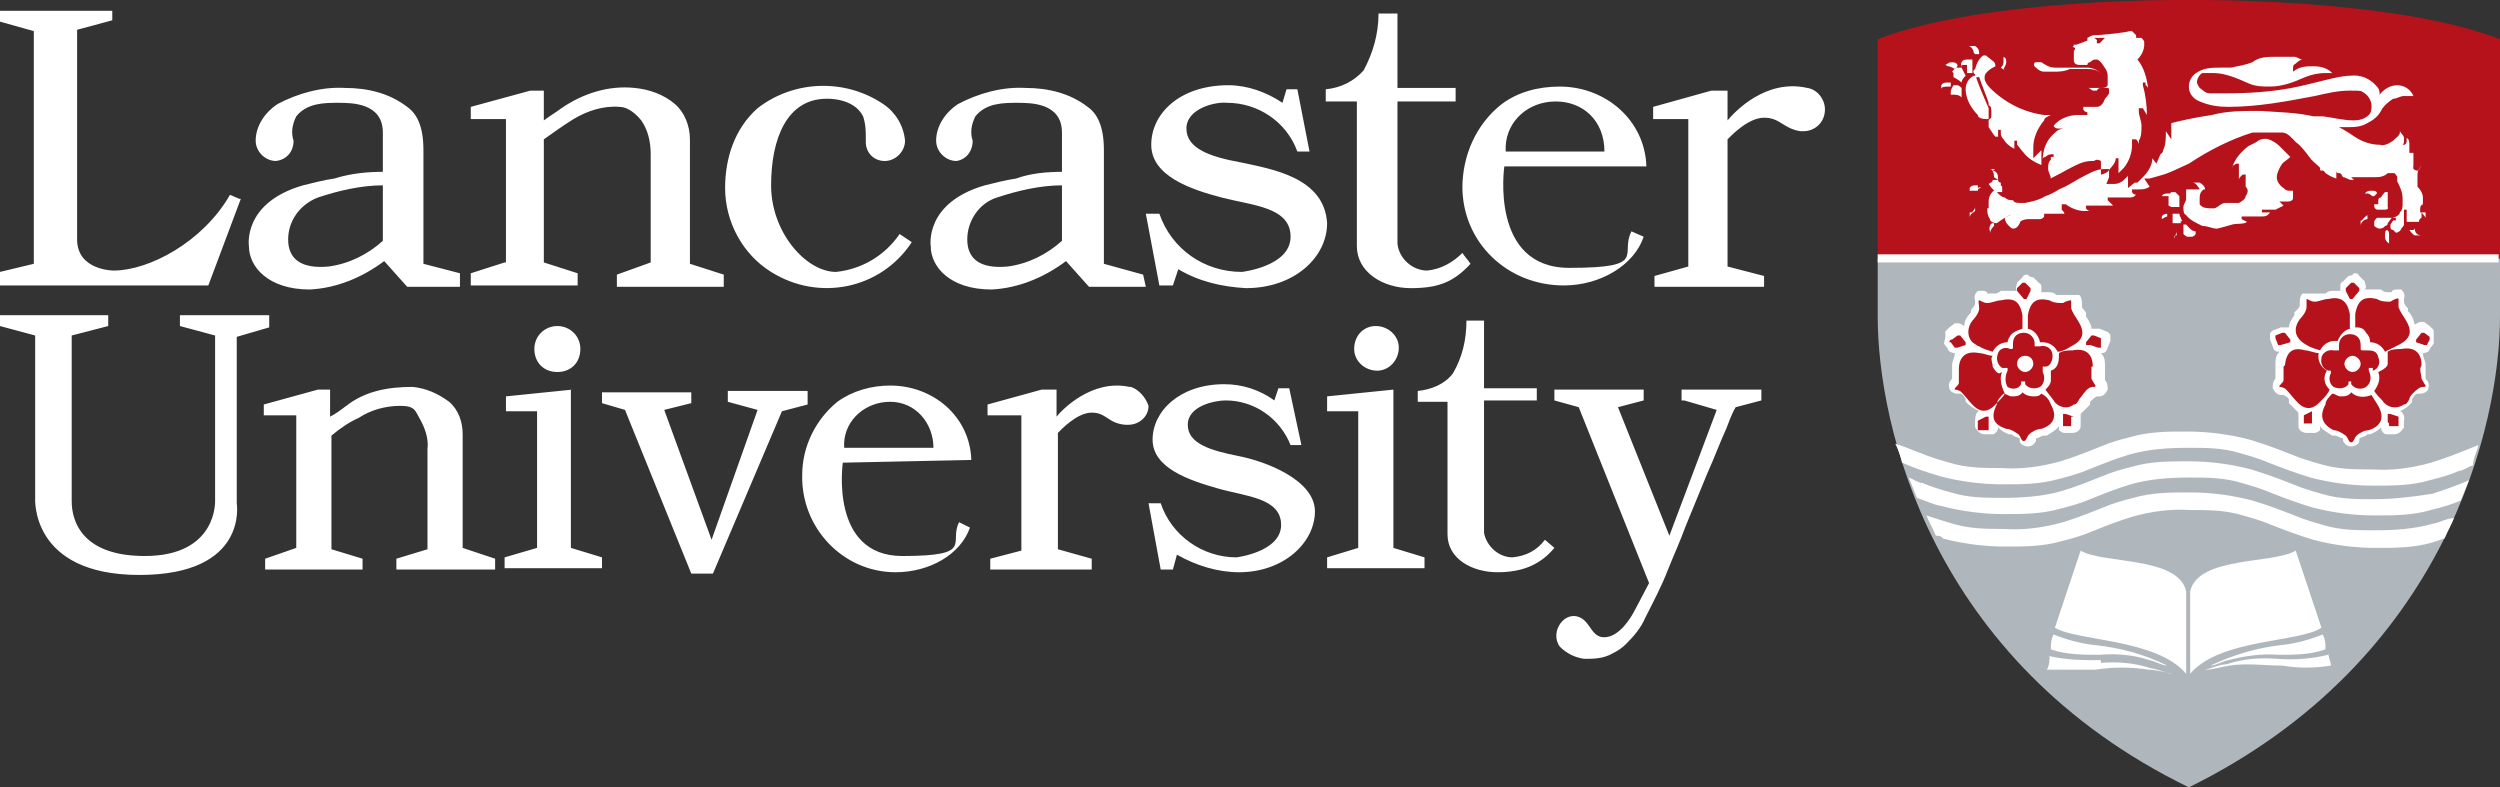
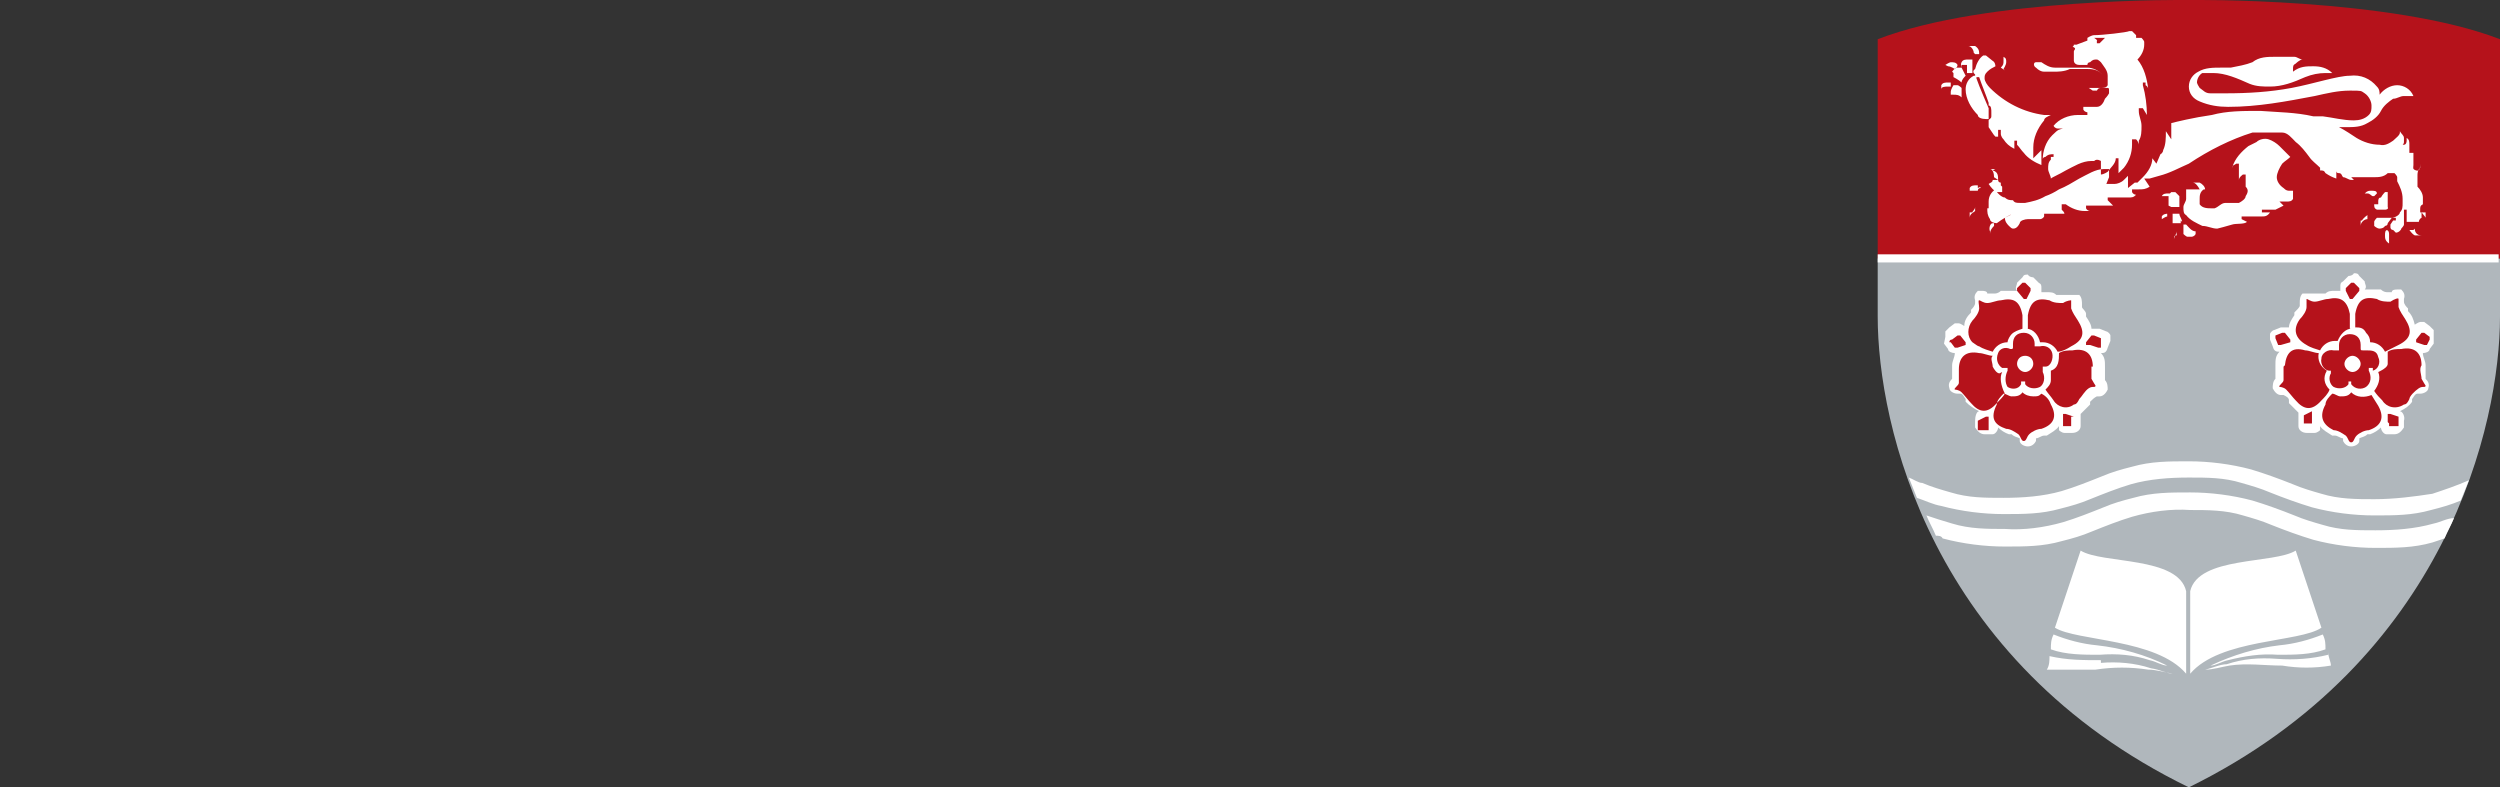
<svg xmlns="http://www.w3.org/2000/svg" id="Layer_1" width="184.8" height="58.2" version="1.1" viewBox="0 0 184.8 58.2">
  <rect x="0" y="0" width="184.8" height="58.2" fill="#333333" stroke="none" />
  <defs>
    <style>
      .st0 {
        fill: #b5121b;
      }

      .st1 {
        fill: #fff;
      }

      .st2 {
        fill: #b0b7bc;
      }
    </style>
  </defs>
  <path class="st2" d="M184.8,19.1v4.3c0,7.9-3.9,25.4-23,34.8-19.1-9.3-23-26.8-23-34.8v-4.3s46,0,46,0Z" />
  <path class="st0" d="M161.8,0s15-.2,23,2.9v16.2h-46V2.9C146.8-.2,161.8,0,161.8,0" />
  <path class="st1" d="M143.8,4.8h0,0c0,0,.3-.2.4-.2.2,0,.4,0,.5.2h0c0,0,0,.2-.2.3,0,0-.3-.2-.5-.2h0ZM144.3,6.1h-.3c-.2,0-.4,0-.5.2,0,0,0,.2,0,.3h0c0-.2.3-.2.5-.2h.2s0,0,0-.3h0ZM144.4,5.4h0c0,.2,0,.3,0,.3,0,0,.4.2.6.4,0-.2.2-.4.3-.5l-.3-.6h-.3c0,0-.2,0-.4.3h0ZM145.6,15.7c0,0,0,.3,0,.4h0c0-.3.3-.4.4-.5,0,0,0-.2,0-.3,0,.2-.2.3-.2.4h0ZM146.2,8.5c0,.2.3.3.6.3s0,0,.2,0c0,0,0,0,0-.2v-.2s0-.2,0-.4h0s-.7-1.6-.9-2.2v-.2h-.2c-.4.2-.6.6-.6,1,0,.7.4,1.4.9,1.9h0ZM145,6.5h0s-.2-.2-.3-.2h-.3c0,0-.2.3-.2.5s0,0,0,.2h.2c.2,0,.4,0,.6.2,0-.2,0-.4,0-.7v-.2.2ZM146,4h.3c0-.2,0-.4-.3-.6h-.5,0c.2,0,.4.3.4.5h0ZM145.4,4.8s0,.2,0,.3c0,0,0,.2,0,.3h.4s0-.2,0-.3,0-.2,0-.3v-.2s0-.2,0-.2h-.3c-.2,0-.4,0-.5.2s0,.3,0,.4h0v-.2ZM148.1,5.1c0,0,.2-.3.2-.5s0-.3-.2-.4h0v.3c0,.2,0,.3-.2.5l.3.2h0ZM153.3,4.1h0s0-.2,0-.3.2-.2,0-.3,0,0,0-.2,0,0,0,0h.2l.8-.3c0,0,0,0,0-.2,0,0,.3-.2.5-.2.6,0,2.4-.2,2.6-.3h.2c0,0,.2.2.3.3h0v.2h.4c0,0,.2.2.2.3v.2c0,.4-.2.8-.5,1.1h0c.5.6.7,1.4.8,2.2,0,0,0-.2-.2-.3h0v-.2h-.2v.2c.2.7.3,1.5.3,2.2h0l-.3-.5h-.3v.2c0,.4.2.7.2,1.1s0,.8-.2,1.1c0,0,0,.2,0,.3h0c0,0,0-.2-.2-.4h-.3v.4c0,.6-.2,1.2-.6,1.7,0,0-.3.3-.4.4h0v-.9h0s0-.2,0-.2h-.2c0,.4-.4.7-.6,1,0,0-.3.2-.5.2h0s0,0,0-.2c0-.2,0-.3,0-.5s0-.2,0-.3c0,0-.3-.2-.5,0h-.2c-.7,0-1.3.4-1.9.7-.5.3-1,.5-1.1.6,0-.2-.2-.5-.2-.7,0-.3,0-.5.2-.7,0,0,0,0,0-.2h.2v-.2h0c-.2,0-.4,0-.6.2,0,0-.2,0-.2.2,0-.6.2-1.3.7-1.8s.5-.4.8-.5h.2-.6c0,0-.2,0-.3-.2h0c.4-.5,1.1-.8,1.8-.8h.7v-.2h0c0,0-.2,0-.3-.2h0v-.2h1c.3,0,.5-.3.6-.6,0,0,.2-.2.3-.4,0,0,0,0,0-.2s0-.2-.2-.2h-.3c-.2,0-.3,0-.4.2h-.3l-.3-.2h-.3,1.2c.2,0,.4,0,.5-.2,0,0,0-.2,0-.4v-.3c0-.4-.3-.7-.5-1,0,0-.2-.2-.3-.2-.2,0-.3,0-.5.2,0,0-.2,0-.2.2h-.6c-.3,0-.4-.2-.4-.3v-.4ZM155,3.2h.2l.2-.2.2-.2h-.8c0,0,.3.2.2.2h0v.2ZM146.3,5.7c.2.6.5,1.3.7,1.9v.2c.2,0,.2.3.2.5s0,.2,0,.3c0,.2-.2.2-.2.3h0v.2s0,.2,0,.3c0,0,0,0,.2.3s.2.3.3.4h.2v-.2h0v-.3h.2s0,.2,0,.3h0c0,0,0,.2.2.4.2.3.4.5.8.7v-.6h.2c0,.2,0,.2,0,.3.2.2.3.4.5.6.3.4.8.7,1.3.9v-.4c0-.2,0-.5,0-.7h0l-.6.6v-.8c0-.7.3-1.4.8-2,0-.2.3-.3.5-.4h-.5c-1.5-.2-2.9-.9-4-2-.2-.2-.4-.5-.4-.7s0-.3.2-.5c.2-.2.4-.3.6-.4h0s0-.3-.2-.4l-.5-.4h-.2c-.3.2-.5.6-.6,1-.3.2,0,.4,0,.4v.2ZM147.9,13.7h0s0,0,0-.2c0,0-.2,0-.2-.2h-.4c0,.2-.2.2-.3.3h0c.2.3.4.5.6.6h.4v-.4h0ZM146.1,13.7c-.2,0-.4,0-.5.2q0,0,0,.2h.6c0,0,0-.2.2-.2,0-.1,0-.1-.2,0h0v-.2ZM147.5,12.5h-.4,0c.2,0,.3.3.3.6h0l.3.2c0-.3,0-.6-.4-.7h0ZM175.5,14.5h0q0,0,.2-.2h0c0-.2-.2-.2-.4-.2s-.3,0-.5.2h-.2.4c.2,0,.3.2.4.2h0ZM175.5,15.1c0,.2,0,.3.2.4h.6c0,0,.3,0,.2-.2,0,0,0,0,0-.2,0,0,0-.2,0-.3s0-.3,0-.4h0v-.2h-.2c0,0-.2.2-.3.4-.2,0-.2.2-.2.3v.2ZM174.5,16.3c0,0,0,.3,0,.4h0c0-.3.3-.5.5-.5h0v-.3h0c0,0-.3.2-.4.4h0ZM162.6,14h.4c0-.2-.2-.4-.4-.5h-.5,0c.2,0,.4.3.5.5h0ZM176.5,17q0,0,0,0c-.2,0-.2.2-.2.4s0,.4.3.6h0v-.3c0-.2,0-.3,0-.4h0c0-.3-.2-.3-.2-.3h0ZM178.4,17h-.3c0,0,.2.3.4.4h.5,0c-.4,0-.5-.3-.5-.5h0ZM147.3,16.5c-.2,0-.3.4-.2.6v.2h0c0-.3.2-.5.3-.6,0,0,0,0,0-.2h0ZM160.3,14.3c-.2,0-.4,0-.5.2h.5c0,0,.1,0,.2-.2,0,0-.2,0-.2,0h0ZM160.5,15.3h.6c0-.2,0-.3,0-.4v-.4c0,0-.2-.2-.3-.3h-.3q0,0-.2.2s0,0,0,.2h0c0,.2,0,.3,0,.4,0,0,0,0,0,.2h0ZM178.9,15.7s0,0,0-.2,0-.3.2-.4h0c0,0,0-.3,0-.5,0-.3-.2-.6-.4-.8,0,0,0,0,0-.2,0-.2,0-.4,0-.6,0-.2,0-.4.2-.6,0,0,0-.2,0-.3,0,.2,0,.6-.3.5s-.2-.2-.2-.4h0v-.5c0-.2,0-.5,0-.7,0,0,0,.2,0,.3h-.3v-.2s0-.3,0-.4c0-.2,0-.4-.2-.5v.2s0,.3-.2.3,0,0,0-.2v-.3c0-.2-.2-.3-.3-.5,0,0,0,0,0-.2h0c0,.2,0,.3,0,.3,0,.2-.3.4-.5.6-.3.2-.6.4-1,.3-.6,0-1.2-.2-1.7-.5-.3-.2-.9-.6-1.3-.8h0,.5c.6,0,1.1,0,1.6-.3.4-.2.8-.5,1-.9s.6-.7.9-.9c.3,0,.5-.2.8-.2h.7c-.2-.5-.7-.8-1.2-.8s-1,.3-1.3.7h0v.2-.2c0-.2,0-.4-.2-.6-.5-.6-1.2-.9-2-.8h0c-.9,0-2.7.6-4.3.9-1.6.3-3.2.4-4.9.4s-.7,0-1.1,0-.5-.2-.8-.4c0,0-.2-.3-.2-.4,0-.3.2-.6.4-.7h.8c.9,0,1.8.4,2.7.8.5.2,1,.2,1.5.2.9,0,1.7-.3,2.6-.7.5-.2,1-.3,1.5-.3h.5c-.4-.4-.9-.5-1.4-.5s-1,0-1.5.4h0s0,0,0-.2,0-.3.2-.4c0,0,.3-.3.5-.3-.2,0-.4-.2-.6-.2h-1.4c-.6,0-1.2,0-1.7.4-.5.2-1.1.3-1.6.4h-.7c-.6,0-1.2,0-1.7.3-.4.2-.7.6-.7,1.1s.3.9.8,1.1c.7.3,1.4.4,2.1.4h0c2.2,0,4.3-.4,6.4-.8.9-.2,1.7-.4,2.6-.4s.8,0,1.1.2.5.6.5.9,0,.5-.2.7c-.3.3-.7.4-1.1.4-.8,0-1.5-.2-2.3-.3h-.7c-1.3-.3-2.6-.3-3.9-.4h-.2c-1.1,0-2.3,0-3.4.3-1.4.2-2.6.5-3,.6h0v1.2l-.4-.6h0c0,.5,0,1-.2,1.4,0,0,0,.2-.2.3h0l-.3.7-.3-.4c0,.5-.3,1-.7,1.4,0,0-.3.3-.4.4h-.2l-.5.4v-.9c0,0-.2.2-.3.3-.2.2-.5.3-.7.3h-.6l.2-.5s0,0,0-.2c0,0,0-.2,0-.4h-.4c-.6,0-1.2.4-1.8.7-.5.3-1,.6-1.5.8-.3.2-.7.4-1,.5-.5.3-1,.4-1.5.5h-.4c-.2,0-.4,0-.5-.2-.2,0-.4,0-.6-.2-.2,0-.4-.2-.5-.3,0,0-.2-.2-.2-.3-.3.2-.5.5-.5.9v.5h0c.5,0,1.1,0,1.6-.2h0,0c-.5,0-1.1.2-1.7.2h0c0,.3,0,.5.2.8,0,.2.3.3.5.3h0c.4-.3.9-.6,1.4-.8h0c0,0,.1,0,0,0h0s0,0,0,0h0c0,0-.2,0-.4.2l-.4.2h0c0,.3.2.5.3.6s.2.2.3.2.3,0,.5-.4c0-.2.4-.3.6-.3h.9c0,0,.2,0,.3-.2,0,0,0,0,0-.2h1.5,0c0-.1-.1-.2-.2-.3,0,0,0,0,0-.2h0v-.2h.3c.4.3.9.5,1.4.5h.4c0,0-.2,0-.3-.2,0,0,0,0,0-.2h2l-.4-.4h0v-.2h1.5c.3,0,.4,0,.6-.2,0,0-.2,0-.3-.2h0v-.2h.5c.3,0,.5,0,.8-.2l-.4-.6h.4l.7-.2c.8-.2,1.5-.6,2.2-.9,1.5-1,3.1-1.8,4.7-2.3h2.2c.4,0,.7.4,1,.7.4.3.7.7,1,1.1.2.3.5.5.8.8h0v.2c.2,0,.3,0,.4.2.3.2.5.3.8.4,0,0,0-.7,0-.6s0,.2.2.2.2.2.3.3c.2,0,.4.2.6.2s0,0,.2,0l-.2-.2h0,1.7c.3,0,.7,0,1-.3h.5c0,0,.2.2.2.3s0,.2,0,.3c.2.4.4.8.4,1.3v.3c0,.3,0,.5-.2.7,0,.2-.4.4-.6.4h-1.1c0,0-.2.2-.2.3s0,.2,0,.3h0c0,0,.2.2.4.2h0c0,0,.3,0,.4-.2,0,0,.2,0,.2-.2h0l.3-.4h.3v.2h-.2l-.2.3h0s0,.2,0,.2,0,.2.2.2c0,0,0,0,.2.2.2,0,.4-.2.4-.3,0,0,.2-.2.2-.3,0-.2,0-.3,0-.5v-.4h0v-.2h.2v.9h.9c0,0,0-.2.2-.3h0c0-.2,0-.3,0-.4.4.5.3.4.3.3h0v-.3ZM169.3,14.1c-.2,0-.3,0-.5-.2-.3-.2-.5-.5-.5-.8s.2-.7.4-1c.2-.2.4-.3.6-.5l-.8-.8c-.2-.2-.5-.4-.8-.5s-.7,0-.9.2l-.6.3c-.5.4-1,.9-1.2,1.6h0c0-.2.2-.2.3-.3h.2v.2h0c0,.2,0,.3,0,.4,0,.2,0,.4,0,.6,0-.2.3-.4.3-.4h.2c0,.4,0,.7,0,.9.2.2.2.4,0,.7,0,.2-.3.4-.5.5h-1c-.3,0-.5.3-.8.4h-.2c-.3,0-.7,0-.9-.3,0,0,0-.2,0-.4s0-.5.3-.7h-1.3s0,0,0,.2v.5c0,.2-.2.4-.2.6h0c0,.3,0,.5.2.6.3.4.8.6,1.2.8.4,0,.7.2,1.1.2h0c0,0,.8-.2,1.1-.3s.9,0,1.1-.2l-.4-.2h0v-.2h1.5c.2,0,.4,0,.6-.3h-.6v-.2h1l.6-.3h0c0,0-.2-.2-.3-.3h0,.5c.2,0,.4,0,.5-.2h0s0-.3,0-.4v-.2ZM159.8,16c0,0,0,0,0,.2h0c0,0,.3-.2.4-.2h0v-.2s-.3,0-.4.2h0ZM161.4,16.7h0v.2h0v.2s0,0,0,.2c0,0,.2.2.3.2h.3c0,0,.2,0,.3-.2,0,0,0,0,0-.2-.3,0-.5-.3-.7-.5h-.2ZM161.3,16.4c0-.2-.2-.4-.2-.6h-.5c0,0,0,0,0,.2v.3h0s0,.2,0,.2h.6v-.2h0ZM160.9,17.1c0,.2-.2.4-.2.6h0c0-.2,0-.3.2-.3v-.3h0ZM150.5,5c.2.2.4.3.6.3h.7c.3,0,.8,0,1.2-.2h1.2c.4,0,.8,0,1.2.4-.3-.3-.7-.5-1.1-.5h-2.4c-.4,0-.7-.2-1-.4h-.4c-.2,0-.2.3,0,.4h0Z" />
  <path class="st1" d="M151.6,48c0-.4,0-.7.2-1.1h0c1,.4,2.1.7,3.2.8,1.8.2,3.6.7,5.2,1.5-.4,0-.8-.3-1.3-.4-1.2-.4-2.4-.5-3.7-.4-1.2,0-2.5,0-3.6-.4h0ZM172.1,48.4c-1.2.3-2.5.4-3.8.3s-2.5,0-3.7.4c-.5,0-1.1.3-1.6.4.6,0,1.2-.2,1.8-.3,1.3-.2,2.6,0,3.9,0,1.2.2,2.4.2,3.6,0,0-.3-.2-.6-.2-1v.2ZM163.4,49.2c.4,0,.8-.3,1.3-.4,1.2-.3,2.4-.5,3.7-.4,1.2,0,2.4,0,3.5-.4,0-.4,0-.7-.2-1.1h0c-1,.4-2.1.7-3.2.8-1.7.2-3.4.7-5.1,1.5h0ZM155.3,48.8c-1.3,0-2.5,0-3.8-.3,0,.3,0,.7-.2,1h3.6c1.3-.2,2.6-.2,3.9,0,.6,0,1.2.2,1.8.3-.4,0-.9-.3-1.6-.4-1.2-.4-2.5-.5-3.7-.4v-.2ZM153.8,40.7l-1.9,5.7c1.6,1,7.5.8,9.7,3.4v-6.1c-.6-2.6-6.2-2-7.8-3ZM169.7,40.7c-1.6,1-7.2.4-7.8,3v6.1c2.2-2.6,8.1-2.3,9.7-3.4l-1.9-5.7Z" />
  <path class="st1" d="M143.7,25.4l.3.4c0,.2.3.3.5.3h0c0,.3-.2.6-.2.9v.2c0,.2,0,.4,0,.6,0,0,0,0,0,.2-.2.2-.3.4-.2.7h0c0,.2.3.4.6.4s0,0,.2,0c.2,0,.3.3.4.4v.2c.3.3.6.5,1,.7-.2,0-.3.4-.3.7v.5c.2.3.4.5.7.5h.6c.2,0,.4-.3.4-.5.2.2.5.4.8.5h.2c.2.2.4.2.6.3q0,0,0,.2c0,.2.3.4.6.4h0c.3,0,.5-.2.6-.4,0,0,0,0,0-.2.2,0,.4-.2.6-.2h.2c.3-.2.7-.4.9-.7,0,0,0,.2,0,.3,0,0,.2.2.4.2h.6c.3,0,.6-.2.6-.5h0v-.5c0-.2,0-.3,0-.4h0l.7-.7v-.2c.2-.2.3-.3.5-.4h.2c.3,0,.5-.3.6-.5h0c0-.2,0-.5-.2-.7,0,0,0,0,0-.2,0-.2,0-.4,0-.6v-.2c0-.4,0-.7-.3-1h0c.2,0,.4,0,.5-.4l.2-.5c0,0,0-.3,0-.4s-.2-.3-.3-.3l-.5-.2h-.6c0-.3-.2-.6-.4-.9,0,0,0,0,0-.2s-.3-.4-.3-.5v-.2c0-.2,0-.5-.2-.7h0,0-1.7c-.2-.2-.4-.2-.7-.2h-.4s0-.2,0-.3c0-.2,0-.3-.2-.4l-.4-.4c0,0-.3,0-.4-.2-.2,0-.3,0-.4.2l-.4.4c0,.2-.2.4,0,.6h-1.2c-.2.2-.4.2-.5.2h-.5c0-.2-.3-.2-.4-.2h-.3c-.2.2-.3.4-.2.7v.2c0,.2-.2.4-.3.5v.2c-.3.3-.5.6-.5,1,0,0-.3-.2-.4-.2h-.3l-.4.3c0,0-.2.2-.3.3,0,.2,0,.3,0,.4" />
  <path class="st1" d="M149.7,24.3c.6,0,1.1.4,1.2,1h.2c.7,0,1.2.6,1.2,1.2s-.2.8-.6,1c0,.2,0,.5,0,.7,0,.3-.2.6-.5.8-.5.3-1.1.3-1.5,0-.2.2-.5.3-.8.3s-.5,0-.7-.2c-.5-.3-.6-1-.4-1.5-.5-.3-.7-.9-.6-1.4.2-.5.6-.8,1.1-.8h0c0-.5.6-.9,1.2-1" />
  <path class="st0" d="M149.8,24.3c.5,0,.9.5,1,1h.2c.5,0,.9.3,1.1.7.3,0,.7-.2,1-.4,1-.5,1-1.1.5-1.9-.2-.3-.4-.6-.5-.9,0-.2,0-.5,0-.6h0c0,0-.3,0-.6.2-.3,0-.7,0-1-.2-.9-.2-1.4,0-1.6,1.1v1M149.6,22.1h.2l.3-.6v-.2l-.4-.4h-.2l-.4.4v.2l.5.6h0ZM146.3,25.6c.3.2.7.3,1,.4.2-.4.6-.7,1.1-.7h0c0-.2.2-.5.3-.6.2-.2.5-.3.8-.4,0-.3,0-.7,0-1-.2-1.1-.7-1.3-1.6-1.1-.3,0-.7.2-1,.2s-.5-.2-.6-.2,0,.3,0,.6c0,.3-.3.7-.5.9-.4.5-.4,1.2,0,1.6.3.2.4.3.5.3M144.2,25.3l.3.4h.2l.6-.2q0,0,0-.2h0l-.4-.5h-.2l-.4.3q-.2,0-.2.2h0M154.5,25.5l.6.2h.2v-.5c0,0,0,0,0-.2l-.5-.2h-.2l-.4.5v.2M147,30.8h-.2l-.6.3q0,0,0,.2v.5h.8c0,0,0-.2,0-.3v-.7ZM154.7,27.1c0-.9-.5-1.4-1.5-1.2-.3,0-.7,0-1,.2,0,.5,0,1.1-.6,1.3,0,.2,0,.5,0,.7,0,.3-.2.5-.4.7.2.3.4.5.6.8.3.5,1,.7,1.5.3.2,0,.3-.2.4-.4.2-.2.4-.6.7-.8s.5,0,.5-.2h0c0,0-.2-.3-.3-.5v-.9M147.8,27.6c-.2,0-.4-.3-.5-.5,0-.3-.2-.6,0-.8-.3,0-.7-.2-1-.2-1-.2-1.5.3-1.5,1.2s0,.7,0,1c0,.2-.4.4-.3.5h0s.3,0,.5.2.5.6.7.8c.6.7,1.2.8,1.9,0,.2-.2.5-.5.6-.7-.3-.6-.4-1.2-.2-1.6M153.3,30.8l-.6-.2h-.2v.7s0,0,0,.2h.6v-.7M151.6,29.9c.5.9.2,1.5-.7,1.8-.3,0-.7.2-.9.4-.2.2-.2.5-.4.5s-.2-.3-.4-.5c-.3-.2-.6-.4-.9-.4-.9-.3-1.2-.8-.7-1.8,0-.3.3-.6.5-.8.2,0,.4.2.6.2.3,0,.6,0,.8-.3.2.2.5.3.8.3s.4,0,.6-.2c.4.2.6.5.7.8" />
  <path class="st0" d="M148.1,27.2h.3v.2h0c-.2.4-.2.9,0,1.2.3.2.8.2,1-.2h0s0,0,0-.2h.3s0,0,0,.2c.2.3.7.4,1.1.2.3-.2.4-.7.2-1.1,0,0,0,0,0-.2h0c0-.1,0-.2,0-.2h.2c.4,0,.6-.6.5-1s-.5-.6-.9-.5h-.4v-.2c0-.4-.3-.8-.8-.8s-.8.3-.8.8v.2h0c0,.2,0,.2-.2.2h0c-.4-.2-.8,0-.9.3h0c-.2.5,0,.9.3,1.1" />
  <path class="st1" d="M149.1,26.9c0-.3.2-.6.6-.6h0c.3,0,.6.2.6.6h0c0,.3-.3.6-.6.6s-.6-.3-.6-.6" />
  <path class="st1" d="M179.9,25.4l-.3.4c0,.2-.3.3-.5.3h0c0,.3.2.6.2.9v.2c0,.2,0,.4,0,.6,0,0,0,0,0,.2.2.2.3.4.2.7h0c0,.2-.3.4-.6.4s-.2,0-.2,0c-.2,0-.3.3-.4.4,0,0,0,0,0,.2-.2.3-.5.5-.9.7.2,0,.4.4.3.7v.5c-.2.3-.4.5-.7.5h-.6c-.2,0-.4-.3-.4-.5-.2.2-.5.4-.8.5h-.2c-.2.2-.4.2-.6.3q0,0,0,.2c0,.2-.3.4-.6.4h0c-.3,0-.5-.2-.6-.4,0,0,0,0,0-.2-.2,0-.4-.2-.6-.2h-.2c-.3-.2-.7-.4-.9-.7,0,0,0,.2,0,.3,0,0-.2.2-.4.2h-.6c-.3,0-.6-.2-.6-.5v-.6c0-.2,0-.3,0-.4h0l-.7-.7s0,0,0-.2c0-.2-.2-.3-.4-.4h-.2c-.3,0-.5-.3-.6-.5h0c0-.2,0-.5.2-.7,0,0,0,0,0-.2,0-.2,0-.4,0-.6v-.2c0-.4,0-.7.3-1h0c-.2,0-.4,0-.5-.4l-.2-.5c0,0,0-.3,0-.4s.2-.3.3-.3l.5-.2h.6c0-.3.2-.6.4-.9v-.2c.2-.2.4-.4.4-.5v-.2c0-.2,0-.5.2-.7h0,0,1.7c.2-.2.4-.2.7-.2h.4s0-.2,0-.3c0-.2,0-.3.2-.4l.4-.4c0,0,.3,0,.4-.2.2,0,.3,0,.4.2l.4.4c0,.2.2.4,0,.6h1.2c.2.2.4.2.5.2h.3c0-.2.3-.2.4-.2h.3c.2.2.3.4.2.7v.2c0,.2.2.4.3.5v.2c.3.3.4.6.5,1,0,0,.3-.2.4-.2h.3l.4.3c0,0,.2.2.3.3,0,.3,0,.4,0,.5" />
  <path class="st1" d="M173.9,24.3c-.6,0-1.1.4-1.2,1h-.2c-.5,0-1,.3-1.1.8-.2.5,0,1.1.6,1.4,0,.2-.2.5,0,.7,0,.3.2.6.5.8.2.2.5.2.7.2.3,0,.6,0,.8-.3.2.2.5.3.8.3s.5,0,.7-.2c.5-.3.6-1,.4-1.5.2,0,.4-.3.5-.5.2-.3.2-.6,0-.9-.2-.5-.6-.8-1.1-.8h0c0-.2-.2-.5-.3-.6-.3-.2-.6-.4-1-.4" />
  <path class="st0" d="M173.7,24.3c0-.4,0-.7,0-1.1-.2-1-.7-1.3-1.6-1.1-.3,0-.7.2-1,.2s-.5-.2-.6-.2h0c0,0,0,.3,0,.6,0,.3-.3.7-.5.9-.5.7-.4,1.4.5,1.9.3.2.7.3,1,.4.2-.4.6-.7,1.1-.7h.2c.2-.5.6-.9,1-.9M174.4,21.5s0,0,0-.2h0l-.4-.4h-.2l-.4.4v.2l.3.6h.2l.5-.6h0ZM177.3,25.5c1-.5,1-1.1.5-1.9-.2-.3-.4-.6-.5-.9,0-.2,0-.5,0-.6s-.3,0-.6.2c-.3,0-.7,0-1-.2-.9-.2-1.4,0-1.6,1.1,0,.3,0,.7,0,1,.3,0,.6,0,.8.4.2.2.3.4.3.7h0c.5,0,.9.3,1.1.7l1-.5M179.6,25.1v-.2h0l-.4-.3h-.2l-.4.5v.2l.6.2h.2l.2-.4M169.3,25.3q0,0,0-.2l-.4-.5h-.2l-.5.2q0,0,0,.2l.2.5h.2l.7-.2M176.6,31.3s0,0,0,.2h.7v-.5c0,0,0,0,0-.2l-.6-.2h-.2v.6h0ZM168.8,27.1c0,.3,0,.7,0,1,0,.2-.4.4-.3.5h0s.3,0,.5.2.5.6.7.8c.6.7,1.2.8,1.9,0,.2-.2.5-.5.6-.8-.4-.4-.5-.9-.2-1.4-.5-.3-.7-.8-.6-1.3-.3,0-.7-.2-1-.2-1-.3-1.4.2-1.5,1.1M175.8,27.5c.2.5,0,1-.3,1.4.2.3.4.5.6.7.3.5,1,.7,1.6.3.2,0,.3-.2.4-.4,0-.2.4-.6.7-.8s.5,0,.5-.2h0s-.2-.3-.3-.5c0-.3-.2-.7,0-1,0-.9-.5-1.4-1.5-1.2-.3,0-.7,0-1,.2,0,.3,0,.6,0,.9,0,.2-.3.4-.5.5M170.3,30.8c0,0,0,0,0,0h0v.5h.6c0,0,0,0,0-.2h0v-.7c0,0,0,0,0,0h0l-.6.3M171.9,29.9c0-.3.3-.6.5-.8.2,0,.4.2.6.2.3,0,.6,0,.8-.3.4.4,1,.4,1.5.2.2.3.3.5.5.8.5.9.2,1.5-.7,1.8-.3,0-.7.2-.9.4-.2.2-.2.5-.4.5s-.2-.3-.4-.5c-.3-.2-.6-.4-.9-.4-.8-.4-1.1-1-.6-1.9" />
  <path class="st0" d="M175.4,27.2h-.3v.2h0c.2.4.2.9-.2,1.2-.3.2-.8.2-1.1-.2h0s0,0,0-.2h-.2s0,0,0,.2c-.2.3-.7.4-1.1.2h0c-.3-.2-.4-.7-.2-1v-.2h.2-.3c-.4,0-.7-.5-.6-.9,0-.4.5-.7.9-.6h.4q0,0,0-.2h0v-.2c0-.4.3-.8.8-.8s.8.3.8.8h0v.2h0c0,.2,0,.2.2.2h.2c.4,0,.8,0,.9.5h0c.2.4,0,.9-.4,1" />
  <path class="st1" d="M174.5,26.9c0-.3-.3-.6-.6-.6s-.6.3-.6.6.3.6.6.6h0c.3,0,.6-.3.6-.6h0" />
-   <path class="st1" d="M53.6,13.9c0-2.2.7-4.4,2.4-5.9,2.7-2.1,6.5-2.2,9.3-.3.9.6,1.5,1.6,1.6,2.7,0,.8-.7,1.5-1.5,1.5h0c-.8,0-1.4-.6-1.4-1.4v-.2c0-.6,0-1.1-.2-1.7-.7-1.4-2.7-1.3-2.7-1.3-2.9,0-4.1,2.9-4.1,6.4s2.6,6.4,4.8,6.4c1.9-.2,3.6-1.2,4.7-2.8l.9.6c-2.3,3.5-6.9,4.4-10.4,2.2-2.1-1.3-3.4-3.7-3.4-6.2ZM59.6,28.9h-5.8v.8l2.2.6-3.4,9.6-3.5-9.6,2-.5v-.8h-6.6v.8l1.7.5,4.9,12.1h1.6l5.1-12,1.9-.5v-1h0ZM17.5,24.9h0l2.4-.7v-.9h-6.6v.8l2.6.7v12.2s.2,4.1-5.2,4.1-5.4-3.5-5.4-4.1v-12.2l2.7-.7v-.8H0v.8l2.6.7v12s-.4,5.7,7.7,5.7,7.2-5.3,7.2-5.3v-12.3h0ZM124.5,29.6l2.4.7-3.5,9.3-3.8-9.5,1.9-.5v-.8h-6.6v.8l1.8.5,5.2,13-1,1.9c-.4.8-1.2,2-2.2,2.1s-1.1-1-1.8-1.4c-1.2-.7-2.4,1-1.6,2.1.5.5,1.1.8,1.8.9.7,0,1.4,0,2.1-.4.4-.2.7-.4,1-.7.6-.6,1.1-1.2,1.4-1.9.6-1.2,1.2-2.3,1.7-3.6.4-1,.9-2.1,1.3-3.2l1.6-3.9c.5-1.1.9-2.2,1.4-3.3.2-.5.4-1.1.7-1.6h0l1.9-.5v-.8h-5.9v.8h.2ZM17.7,14.7l-.7-.3h0c-2,3.5-6,5.6-8.6,5.6,0,0-2.7,0-2.7-2.3h0V2.2l2.6-.7v-.7H0v.8l2.5.7v17.2l-2.5.6v1h15.4l2.4-6.4h0ZM37.3,19.4l-2.5.8v.9h7.9v-.9l-2.5-.8v-9.1c.7-.5,1.4-1,2.2-1.5,1-.6,2.2-1,3.4-.9.6,0,1.2.5,1.6,1,.5.7.7,1.6.7,2.5v8h0l-2.5.9v.9h7.9v-.9l-2.5-.8v-9.2c0-1-.4-2-1.1-2.6-.8-.7-1.9-1.1-3-1.2-1.9-.2-3.8.4-5.4,1.5-.4.3-.9.6-1.3.9v-2.2h-1l-4.4,1.2v.9h2.6v10.6h0ZM48,19.3h0ZM31.4,40.5h0ZM34.2,40.5v-8.4c0-.9-.3-1.8-1-2.4-.8-.6-1.7-1-2.7-1.1-1.8,0-3.5.3-4.9,1.4-.4.3-.8.6-1.2.8v-2h-.9l-4,1.1v.8h2.4v9.8l-2.3.8v.8h7.2v-.8l-2.3-.7v-8.4c.6-.5,1.3-1,2-1.3.9-.6,2-.9,3.1-.9s1.1.4,1.4.9c.4.7.7,1.5.6,2.3v7.4l-2.3.7v.8h7.3v-.8s-2.4-.8-2.4-.8ZM91.7,12c-2.2-.4-4-1-4-2.5s2.2-2,3-1.9c2.3,0,4.4,1.4,5.2,3.6h.9l-.9-4.6h-.8l-.3,1c-1.2-.8-2.6-1.3-4-1.3-3.6,0-5.7,2.1-5.7,4.4s2.9,3.3,5.2,3.9,5.1.7,5.1,2.9-3.6,2.6-3.6,2.6c-2.8,0-5.2-1.7-6.1-4.3h-1l1,5.3h1l.4-1.2c1.5.9,3.2,1.3,5,1.4,3.6,0,6-2.3,6-4.8-.2-3.4-4.1-4-6.4-4.5h0ZM111.8,41.2c-1,0-1.9-.8-2.1-1.8v-9.8h3.9v-.9h-3.9v-5h-1.3c0,1.4-.3,2.7-1,3.9-.6.8-1.6,1.2-2.6,1.3v.8h2.2v9.8c0,1.8,1.8,2.8,3.7,2.8s3.2-.6,4.2-1.8l-.7-.6c-.6.8-1.4,1.2-2.4,1.3h0ZM100.3,16.4v1.8c0,1.9,1.9,3.1,4,3.1s3.2-.5,4.4-1.8c-.2-.3-.4-.5-.6-.8-.7.7-1.6,1.2-2.6,1.3-1.1,0-2.1-.9-2.2-2V7.5h4.3v-1h-4.3V1h-1.4c0,1.5-.4,2.9-1.1,4.2-.7.8-1.7,1.3-2.8,1.4v.9h2.3v8.9h0ZM108.1,13.9c0-2.4,1-4.7,2.9-6.2,1.2-.9,2.7-1.3,4.3-1.3,3.4,0,6.3,2.5,6.4,5.9h-10.5s-1.1,7.5,4.8,7.5,3.7-1,4.6-2.7l.9.4c-.7,2.1-3.2,3.6-5.9,3.6-4.2,0-7.5-3.2-7.5-7.3h0ZM111.3,11.2h7.3c0-2.3-1.6-3.7-3.6-3.7s-3.6,1.4-3.7,3.3v.4h0ZM62.3,34.2s-1,6.9,4.4,6.9,3.4-1,4.2-2.5l.8.4c-.7,2-3,3.3-5.5,3.3-3.9,0-7-3.3-6.9-7.2,0-2.1,1-4.1,2.6-5.4,1.1-.8,2.5-1.2,3.9-1.2,3.2,0,5.9,2.3,6,5.5h0l-9.5.2h0ZM62.3,33.1h6.7c0-1.8-1.3-3.4-3.2-3.4h0c-1.8,0-3.3,1.3-3.4,3v.4h0ZM133.6,6.5h0c-3.1-.7-5.4,1.8-5.9,2.4v-2.2h-1.2l-4.3,1.2v.9h2.6v10.9l-2.5.7v.8h8.1v-.8l-2.7-.7v-9.4c.2-.2,1.5-1.6,2.7-1.6s1.4.8,2.7,1h.2c.9,0,1.6-.7,1.6-1.6h0c0-.8-.6-1.5-1.3-1.6h0ZM83.5,28.6h0c-2.8-.6-5,1.7-5.4,2.2v-2h-1.1l-4,1.1v.8h2.5v10l-2.3.6v.8h7.5v-.8l-2.5-.7v-8.6c.2-.2,1.4-1.5,2.5-1.5s1.2.8,2.5.9h.2c.8,0,1.5-.6,1.5-1.4h0c-.2-.6-.7-1.2-1.3-1.4h0ZM42.3,28.8l-4.9.5v1.1h2.3v10.1l-2.4.7v.8h7.2v-.8l-2.3-.7v-11.7h0ZM41.2,24.1c-.9,0-1.7.7-1.7,1.7s.7,1.7,1.7,1.7,1.7-.7,1.7-1.7-.8-1.7-1.7-1.7h0ZM103,28.8l-4.9.5v1.1h2.3v10.1l-2.3.7v.8h7.2v-.8l-2.3-.7v-11.7h0ZM100.1,25.8c0,.9.8,1.6,1.7,1.6s1.6-.8,1.6-1.7-.8-1.6-1.7-1.6-1.6.7-1.6,1.7c0,0,0,0,0,0h0ZM78.5,12.7v-2.9c0-2.2-2.3-2.2-3.3-2.2s-2.3,0-3.1,1c-.3.6-.4,1.2-.2,1.8,0,.8-.5,1.4-1.2,1.5h0c-.8,0-1.5-.7-1.5-1.5h0c0-1.1.7-2.1,1.6-2.7,1.5-.8,3.3-1.3,5-1.2,1.7,0,3.3.4,4.6,1.4.7.5,1.2,1.4,1.2,3.2v8.4l2.9.8.2.9h-4.2l-1.7-1.9c-1.6,1.2-3.5,2-5.5,2.1-3.1,0-4.5-1.7-4.5-3.2,0,0-.5-3.2,4-4.5.8-.2,1.6-.4,2.3-.5,1.1-.4,2.3-.5,3.5-.5h0ZM78.5,13.7c-1.6,0-3.3.4-4.8.9-1.3.4-2.2,1.7-2.2,3.1s.9,2.2,3,2c1.5-.2,2.9-.9,4-1.9v-4.1ZM91.5,33.7c-2-.4-3.7-.9-3.7-2.3s2-1.8,2.8-1.8c2.1,0,4,1.3,4.8,3.3h.8l-.9-4.2h-.8l-.3.9c-1.1-.8-2.4-1.2-3.7-1.2-3.3,0-5.3,2-5.3,4.1s2.7,3,4.8,3.6,4.7.7,4.7,2.7-3.3,2.4-3.3,2.4c-2.5,0-4.8-1.6-5.6-4h-.9l.9,4.9h.9l.3-1.1c1.4.8,3,1.3,4.6,1.3,3.3,0,5.6-2.2,5.6-4.5s-3.6-3.7-5.7-4.1h0ZM28.3,12.7v-2.9c0-2.2-2.3-2.2-3.3-2.2s-2.3,0-3.1,1c-.3.6-.4,1.2-.2,1.8,0,.8-.5,1.4-1.3,1.5h0c-.8,0-1.5-.7-1.5-1.5h0c0-1.1.7-2.1,1.6-2.7,1.5-.8,3.3-1.3,5-1.2,1.7,0,3.3.4,4.6,1.4.7.5,1.2,1.4,1.2,3.2v8.4l2.7.7v1h-3.9l-1.7-1.9c-1.6,1.2-3.5,2-5.5,2.1-3.1,0-4.5-1.7-4.5-3.2,0,0-.5-3.2,4-4.5.8-.2,1.6-.4,2.3-.5,1.3-.4,2.5-.5,3.7-.5h0ZM28.3,13.7c-1.6,0-3.3.4-4.8.9-1.3.5-2.2,1.7-2.2,3.1s.9,2.2,3,2c1.5-.2,2.9-.9,4-1.9v-4.1Z" />
  <path class="st1" d="M179.9,38.7c-1.4.4-2.9.5-4.3.5s-2.6,0-3.9-.4c-.7-.2-1.4-.4-2.1-.7-1-.4-2.1-.8-3.1-1.1-1.5-.4-3.1-.6-4.6-.6s-2.8,0-4.2.4c-.8.2-1.5.4-2.2.7-1,.4-2,.8-3,1.1-1.4.4-2.9.6-4.3.5-1.3,0-2.6,0-3.9-.4-.7-.2-1.3-.4-1.9-.6.2.5.5,1,.7,1.5.2,0,.4,0,.5.2,1.5.4,3.1.6,4.6.6s2.8,0,4.2-.4c.8-.2,1.5-.4,2.2-.7,1-.4,2-.8,3-1.1,1.4-.4,2.9-.6,4.3-.5,1.3,0,2.6,0,3.9.4.7.2,1.4.4,2.1.7,1,.4,2.1.8,3.1,1.1,1.5.4,3.1.6,4.6.6s2.8,0,4.2-.4l.9-.3c.2-.5.5-1,.7-1.5-.5,0-1,.3-1.5.4Z" />
  <path class="st1" d="M175.5,36.9c-1.3,0-2.6,0-3.9-.4-.7-.2-1.4-.4-2.1-.7-1-.4-2.1-.8-3.1-1.1-1.5-.4-3.1-.6-4.6-.6s-2.8,0-4.2.4c-.8.2-1.5.4-2.2.7-1,.4-2,.8-3,1.1-1.4.4-2.9.5-4.3.5s-2.6,0-3.9-.4c-.7-.2-1.4-.4-2.1-.7-.3,0-.7-.3-1-.4.2.5.4,1,.6,1.5.6.2,1.2.5,1.8.6,1.5.4,3.1.6,4.6.6s2.8,0,4.2-.4c.8-.2,1.5-.4,2.2-.7,1-.4,2-.8,3-1.1,1.4-.4,2.9-.5,4.3-.5s2.6,0,3.9.4c.7.2,1.4.4,2.1.7,1,.4,2.1.8,3.1,1.1,1.5.4,3.1.6,4.6.6s2.8,0,4.2-.4c.8-.2,1.5-.4,2.2-.7.2-.5.4-1,.6-1.5-.9.4-1.8.7-2.7,1-1.3.2-2.8.4-4.3.4h0Z" />
-   <path class="st1" d="M140.6,34.2c.9.4,1.8.7,2.8,1,1.5.4,3.1.6,4.6.6s2.8,0,4.2-.4c.8-.2,1.5-.4,2.2-.7,1-.4,2-.8,3-1.1,1.4-.4,2.9-.5,4.3-.5s2.6,0,3.9.4c.7.2,1.4.4,2.1.7,1,.4,2.1.8,3.1,1.1,1.5.4,3.1.6,4.6.6s2.8,0,4.2-.4c.8-.2,1.5-.4,2.2-.7.3,0,.6-.3,1-.4,0-.5.3-1,.4-1.5l-.5.2c-1,.4-2,.8-3,1.1-1.4.4-2.9.6-4.3.5-1.3,0-2.6,0-3.9-.4-.7-.2-1.4-.4-2.1-.7-1-.4-2.1-.8-3.1-1.1-1.5-.4-3.1-.6-4.6-.6s-2.8,0-4.2.4c-.8.2-1.5.4-2.2.7-1,.4-2,.8-3,1.1-1.4.4-2.9.6-4.3.5-1.3,0-2.6,0-3.9-.4-.7-.2-1.4-.4-2.1-.7-.6-.2-1.2-.5-1.9-.7.2.4.4.9.5,1.4Z" />
  <rect class="st1" x="138.8" y="18.8" width="45.9" height=".6" />
</svg>